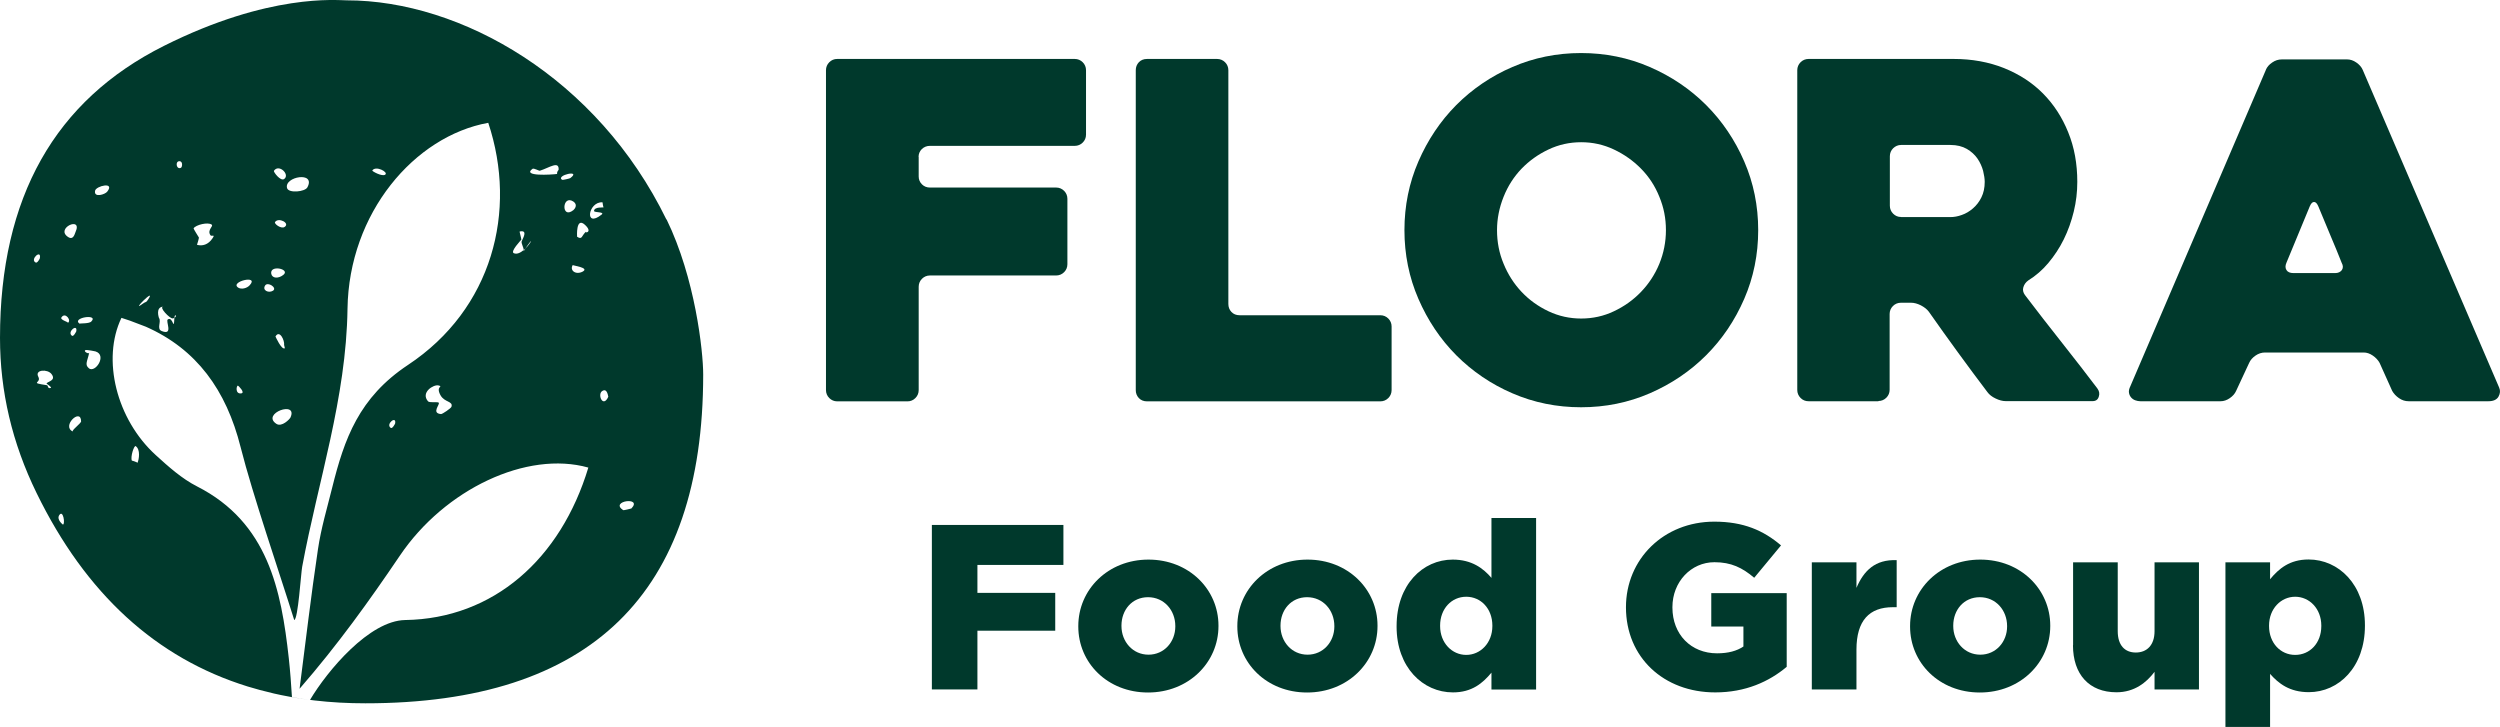
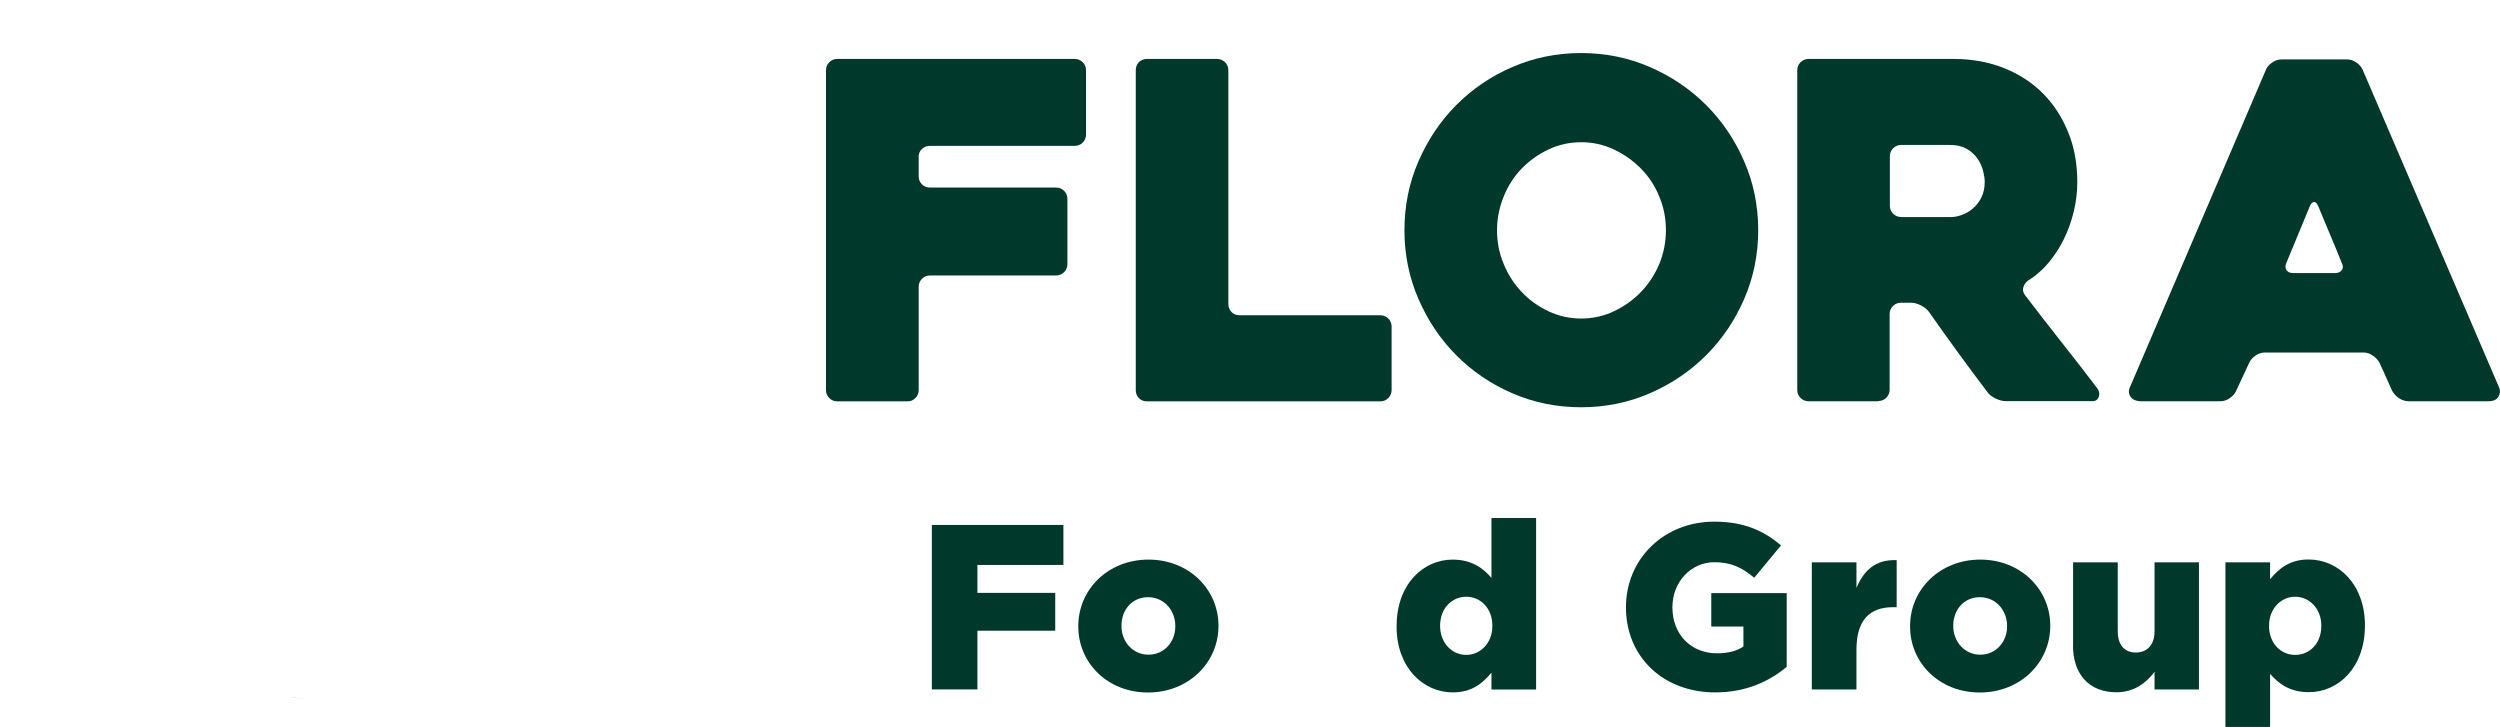
<svg xmlns="http://www.w3.org/2000/svg" xmlns:ns1="http://sodipodi.sourceforge.net/DTD/sodipodi-0.dtd" xmlns:ns2="http://www.inkscape.org/namespaces/inkscape" id="Layer_1" width="512" height="148.875" version="1.1" ns1:docname="Flora Food Group.svg" ns2:version="1.1.1 (3bf5ae0d25, 2021-09-20)">
  <ns1:namedview id="namedview11" pagecolor="#ffffff" bordercolor="#666666" borderopacity="1.0" ns2:pageshadow="2" ns2:pageopacity="0.0" ns2:pagecheckerboard="0" showgrid="false" ns2:zoom="0.26124924" ns2:cx="89.952416" ns2:cy="-1.9138812" ns2:window-width="1366" ns2:window-height="715" ns2:window-x="-8" ns2:window-y="-8" ns2:window-maximized="1" ns2:current-layer="Layer_1" showguides="true" ns2:guide-bbox="true" />
  <defs id="defs4">
    <style id="style2">.cls-1{fill:#55bd6b}</style>
  </defs>
  <g id="g2657">
-     <path class="cls-1" d="M 136.475,44.948 C 122.352,15.983 94.434,0.069 70.983,0.069 c -1.931,0 -15.82,-1.489 -37.411,9.329 C 11.284,20.566 0,40.365 0,69.214 c 0,10.935 2.489,21.52 7.491,31.757 10.051,20.613 24.475,33.805 43.227,39.621 0.186,0.07 2.233,0.628 2.513,0.721 1.908,0.512 3.862,0.977 5.84,1.326 l 0.721,0.14 c -0.163,-2.629 -0.349,-5.258 -0.651,-8.003 -1.536,-13.913 -4.258,-27.779 -18.775,-35.154 -3.118,-1.582 -5.863,-4.048 -8.469,-6.421 -8.05,-7.329 -11.098,-19.613 -7.026,-28.105 1.187,0.349 2.28,0.768 3.35,1.187 0.116,0.047 1.559,0.582 1.652,0.628 10.376,4.583 16.472,12.982 19.403,24.661 2.466,9.771 7.98,25.778 10.981,35.41 0.791,-0.14 1.373,-9.539 1.629,-10.911 3.257,-17.565 9.027,-34.503 9.283,-52.836 0.279,-19.589 13.68,-35.34 28.826,-38.085 6.026,18.1 0.814,38.155 -16.425,49.578 -10.074,6.677 -13.052,15.146 -15.541,25.15 -1.047,4.188 -2.28,8.352 -2.908,12.587 -1.419,9.492 -2.536,19.054 -3.769,28.593 7.84,-9.027 14.308,-18.054 20.543,-27.267 9.19,-13.61 26.011,-21.567 38.597,-18.031 -5.653,18.729 -19.45,30.943 -37.504,31.222 -7.352,0.116 -15.937,10.376 -19.496,16.356 h 0.023 c 0.302,0.046 0.605,0.07 0.907,0.116 3.373,0.396 6.84,0.582 10.423,0.582 46.112,0 69.168,-22.428 69.168,-67.33 0,-4.816 -1.652,-19.776 -7.491,-31.757 z M 27.779,91.363 c 1.024,0.675 0.698,2.745 0.372,3.443 0.07,-0.116 -1.163,-0.512 -1.14,-0.465 -0.349,-0.721 0.442,-3.211 0.791,-2.978 z M 18.705,65.841 c -0.512,0.535 -2.606,0.302 -2.35,0.489 -1.908,-1.256 3.955,-2.164 2.35,-0.489 z M 15.471,47.507 c -0.186,0.419 -0.442,1.745 -1.536,1.024 -2.699,-1.791 3.048,-4.351 1.536,-1.024 z m 0.14,20.38 c 0,0 -0.535,1.093 -0.861,0.884 -1.14,-0.768 1.233,-2.652 0.861,-0.884 z M 7.305,53.766 c -1.256,-0.628 1.21,-2.815 0.861,-0.884 0,0.07 -0.512,1.07 -0.861,0.884 z m 2.233,24.801 c 0,0 1.14,0.768 0.884,0.861 C 9.725,79.73 9.888,78.939 9.609,78.892 5.816,78.311 8.585,78.52 7.84,77.147 7.073,75.682 9.725,75.542 10.539,76.589 11.609,77.962 9.678,78.125 9.539,78.543 Z m 3.35,28.872 c 0,0 -1.373,-1.024 -0.744,-1.954 0.791,-1.187 1.256,1.861 0.744,1.954 z m 0.977,-41.296 c 0.372,-0.186 -1.652,-0.582 -1.28,-1.14 0.791,-1.21 2.164,0.698 1.28,1.14 z m 1.07,22.242 c -2.443,-1.093 1.652,-4.956 1.675,-2.094 0,0.419 -2.094,1.908 -1.675,2.094 z m 3.28,-12.959 c -0.931,-0.744 -0.302,-1.466 0.047,-3.164 -0.07,0.302 -1.187,-0.256 -0.814,-0.535 0.233,-0.186 2.257,0.279 2.14,0.256 2.373,0.768 -0.07,4.49 -1.396,3.443 z m 3.746,-36.178 c -0.442,0.582 -2.792,1.326 -2.489,-0.186 0.209,-1 4.141,-1.908 2.489,0.186 z m 36.364,32.083 c -0.675,0.372 -1.908,-2.42 -1.908,-2.42 0.838,-1.466 1.908,0.814 1.768,1.745 0,0.07 0.186,0.651 0.14,0.675 z M 56.093,34.991 c 1.024,-1.536 3.373,0.791 2.094,1.675 -0.744,0.512 -2.21,-1.466 -2.094,-1.675 z m 2.187,11.493 c -0.721,0.465 -2.187,-0.675 -1.954,-1 0.675,-1.047 3.164,0.209 1.954,1 z m -0.233,9.795 c -1,0.814 -2.28,0.768 -2.489,-0.186 -0.396,-1.954 3.955,-1 2.489,0.186 z m -27.686,5.025 c -0.558,0.838 -0.326,0.302 -1.21,0.954 -2.559,1.908 2.955,-3.653 1.21,-0.954 z m 5.351,3.792 v 0.047 c -0.14,2.931 -0.256,-0.442 -1.349,0.279 -0.512,0.326 1.233,3.373 -1.256,2.373 -1.093,-0.442 0,-1.954 -0.558,-2.699 0.023,0.047 -0.814,-2.233 0.931,-2.303 -1.093,0.047 1.349,2.513 1.884,2.42 0.14,-0.023 0.256,-0.07 0.349,-0.116 0.07,-1 0.675,-0.349 0,10e-7 z m 1.349,-30.734 c -0.954,0.465 -1.256,-1.396 -0.279,-1.349 0.698,0.023 0.558,1.21 0.279,1.349 z m 6.491,14.401 c -0.907,1.396 -2.14,1.675 -3.211,1.373 0.023,0 0.442,-1.419 0.396,-1.489 -0.14,-0.233 -1.14,-1.815 -1.093,-1.884 0.465,-0.721 2.931,-1.326 3.699,-0.768 0.465,0.349 -0.977,1.07 -0.256,2.164 0.233,0.372 1.047,-0.279 0.465,0.605 z m 5.84,31.804 c -1.21,0.163 -1.024,-1.489 -0.675,-1.605 0.047,-0.023 1.605,1.489 0.675,1.605 z M 51.137,58.419 c -0.558,0.628 -1.698,0.907 -2.35,0.489 -1.838,-1.21 4.397,-2.722 2.35,-0.489 z m 3.164,0.047 c 0.535,-0.838 2.536,0.489 1.605,1.07 -0.884,0.558 -2.257,-0.07 -1.605,-1.07 z m 5.188,27.034 c -0.163,0.349 -1.768,2.024 -2.885,1.303 -3.211,-2.117 4.49,-4.862 2.885,-1.303 z m 3.467,-47.136 c -0.489,0.931 -3.839,1.256 -4.164,0.163 -0.675,-2.373 5.956,-3.513 4.164,-0.163 z M 78.87,35.782 c -0.651,0.419 -2.699,-0.721 -2.629,-0.861 0.721,-1.093 3.42,0.372 2.629,0.861 z m 2.047,50.974 c 0,0 -0.535,1.093 -0.884,0.884 -1.14,-0.768 1.233,-2.652 0.884,-0.884 z m 11.54,-3.443 c -0.093,0.302 -1.861,1.512 -2.14,1.489 -2.094,-0.186 -0.07,-2.047 -0.489,-2.35 -0.233,-0.186 -1.861,0.07 -2.164,-0.256 -1.582,-1.815 1.14,-3.513 2.14,-3.257 1.14,0.302 -0.675,0.07 0.419,2.024 0.838,1.489 2.606,1.163 2.233,2.35 z M 107.625,50.904 c -0.116,0.186 -0.233,0.326 -0.372,0.535 0.046,-0.047 0,-0.14 0,-0.233 -0.628,0.535 -1.373,0.931 -2.024,0.651 -0.791,-0.349 1.512,-2.699 1.536,-2.769 0.046,-0.14 -0.396,-1.675 -0.349,-1.675 1.861,-0.396 0.558,1.559 0.419,2.024 -0.116,0.419 0.442,1.303 0.419,1.791 0.116,-0.093 0.233,-0.209 0.349,-0.326 1.815,-2.699 1.233,-1.21 0,0 z m 6.747,-16.03 c 0,-0.209 -0.535,0.791 -0.186,0.744 -1.373,0.186 -7.352,0.535 -5.118,-1.047 0.256,-0.186 1.326,0.442 1.489,0.396 1.931,-0.605 4.048,-2.187 3.839,-0.093 z m 0.744,1.954 c -1.396,-0.931 4.095,-2.164 1.675,-0.349 -0.14,0.093 -1.559,0.419 -1.675,0.349 z m 2.303,4.444 c 1,0.675 0.256,1.559 0,1.768 -2.536,2.001 -2.327,-3.28 0,-1.768 z m 1.908,14.355 c -1.419,0.744 -2.722,-0.256 -2.024,-1.349 -0.07,0.116 3.536,0.535 2.024,1.349 z m 0.745,-8.236 c -1.024,0.861 -0.768,1.815 -1.885,1.093 0,0 -0.279,-4.164 1.605,-2.443 1.745,1.605 -0.209,1.768 0.279,1.349 z m 3.327,-5.956 c 0,0 0.116,0.931 0.209,1.024 0.093,0.093 -1.884,-0.186 -1.954,0.744 0,0.372 2.28,0.14 1.559,0.744 -3.629,2.885 -2.745,-2.722 0.186,-2.513 z m -0.093,38.667 c 1.117,-0.768 1.233,1.233 1.28,1.14 -1.093,2.42 -2.28,-0.465 -1.28,-1.14 z m 6.002,24.033 c 0,0 -1.582,0.419 -1.675,0.349 -2.908,-1.908 4.071,-2.838 1.675,-0.349 z" id="path6" style="stroke-width:2.327;fill:#00392c;fill-opacity:1" />
    <path id="path889" d="m 455.768,115.163 h 9.143 v 3.467 c 1.791,-2.164 4.002,-4.048 7.887,-4.048 6.165,0 11.54,5.142 11.54,13.471 v 0.093 c 0,8.469 -5.351,13.61 -11.493,13.61 -3.955,0 -6.212,-1.791 -7.933,-3.746 v 10.865 h -9.143 v -33.735 z m 19.636,13.052 v -0.093 c 0,-3.467 -2.443,-5.909 -5.351,-5.909 -2.908,0 -5.351,2.443 -5.351,5.909 v 0.093 c 0,3.467 2.35,5.909 5.351,5.909 3.001,0 5.351,-2.396 5.351,-5.909 z" style="fill:#00392c;fill-opacity:1;stroke-width:2.327" />
    <path d="m 424.569,132.147 v -16.984 h 9.143 v 14.099 c 0,2.885 1.442,4.374 3.699,4.374 2.257,0 3.839,-1.489 3.839,-4.374 v -14.099 h 9.097 v 26.034 h -9.097 v -3.606 c -1.629,2.164 -4.095,4.188 -7.794,4.188 -5.584,0 -8.911,-3.653 -8.911,-9.632 z" id="path887" style="fill:#00392c;fill-opacity:1;stroke-width:2.327" />
    <path id="path883" d="m 391.184,128.308 v -0.093 c 0,-7.468 6.072,-13.61 14.378,-13.61 8.306,0 14.331,6.119 14.331,13.517 v 0.093 c 0,7.468 -6.119,13.61 -14.425,13.61 -8.306,0 -14.285,-6.072 -14.285,-13.517 z m 19.869,0 v -0.093 c 0,-3.234 -2.303,-5.909 -5.584,-5.909 -3.28,0 -5.444,2.606 -5.444,5.816 v 0.093 c 0,3.187 2.303,5.863 5.537,5.863 3.234,0 5.491,-2.652 5.491,-5.77 z" style="fill:#00392c;fill-opacity:1;stroke-width:2.327" />
    <path d="m 371.059,115.163 h 9.143 v 5.235 c 1.489,-3.513 3.839,-5.863 8.236,-5.677 v 9.632 h -0.768 c -4.816,0 -7.468,2.699 -7.468,8.701 v 8.143 h -9.143 z" id="path881" style="fill:#00392c;fill-opacity:1;stroke-width:2.327" />
    <path d="m 332.997,124.446 v -0.093 c 0,-9.818 7.701,-17.519 18.1,-17.519 5.956,0 10.051,1.791 13.657,4.862 l -5.491,6.631 c -2.443,-2.071 -4.723,-3.187 -8.143,-3.187 -4.816,0 -8.608,4.048 -8.608,9.19 v 0.093 c 0,5.491 3.792,9.376 9.143,9.376 2.303,0 4.048,-0.489 5.398,-1.396 v -4.095 h -6.584 v -6.84 h 15.448 v 15.099 c -3.606,3.025 -8.422,5.235 -14.634,5.235 -10.539,0 -18.287,-7.166 -18.287,-17.426 z" id="path879" style="fill:#00392c;fill-opacity:1;stroke-width:2.327" />
    <path id="path875" d="m 286.024,128.308 v -0.093 c 0,-8.469 5.351,-13.61 11.493,-13.61 3.909,0 6.258,1.791 7.933,3.746 v -12.261 h 9.143 v 35.131 h -9.143 v -3.467 c -1.791,2.164 -4.002,4.048 -7.887,4.048 -6.165,0 -11.54,-5.142 -11.54,-13.471 z m 19.613,-0.093 v -0.093 c 0,-3.467 -2.35,-5.909 -5.351,-5.909 -3.001,0 -5.351,2.443 -5.351,5.909 v 0.093 c 0,3.467 2.443,5.909 5.351,5.909 2.908,0 5.351,-2.443 5.351,-5.909 z" style="fill:#00392c;fill-opacity:1;stroke-width:2.327" />
-     <path id="path871" d="m 253.406,128.308 v -0.093 c 0,-7.468 6.072,-13.61 14.378,-13.61 8.306,0 14.331,6.119 14.331,13.517 v 0.093 c 0,7.468 -6.119,13.61 -14.425,13.61 -8.306,0 -14.285,-6.072 -14.285,-13.517 z m 19.869,0 v -0.093 c 0,-3.234 -2.303,-5.909 -5.584,-5.909 -3.28,0 -5.444,2.606 -5.444,5.816 v 0.093 c 0,3.187 2.303,5.863 5.537,5.863 3.234,0 5.491,-2.652 5.491,-5.77 z" style="fill:#00392c;fill-opacity:1;stroke-width:2.327" />
    <path id="path867" d="m 220.835,128.308 v -0.093 c 0,-7.468 6.072,-13.61 14.378,-13.61 8.306,0 14.331,6.119 14.331,13.517 v 0.093 c 0,7.468 -6.119,13.61 -14.425,13.61 -8.306,0 -14.285,-6.072 -14.285,-13.517 z m 19.869,0 v -0.093 c 0,-3.234 -2.303,-5.909 -5.584,-5.909 -3.28,0 -5.444,2.606 -5.444,5.816 v 0.093 c 0,3.187 2.303,5.863 5.537,5.863 3.234,0 5.491,-2.652 5.491,-5.77 z" style="fill:#00392c;fill-opacity:1;stroke-width:2.327" />
    <path d="m 190.846,107.509 h 26.941 v 8.189 h -17.612 v 5.723 h 15.937 v 7.747 h -15.937 v 12.028 h -9.329 z" id="path865" style="fill:#00392c;fill-opacity:1;stroke-width:2.327" />
    <path id="path861" d="m 464.051,14.284 c 0.256,-0.582 0.675,-1.07 1.303,-1.489 0.605,-0.419 1.256,-0.628 1.954,-0.628 h 13.401 c 0.628,0 1.256,0.209 1.861,0.628 0.605,0.419 1.047,0.907 1.303,1.489 l 27.965,65.12 c 0.256,0.582 0.209,1.187 -0.14,1.815 -0.349,0.628 -1.047,0.954 -2.047,0.954 h -16.379 c -0.698,0 -1.349,-0.209 -1.954,-0.628 -0.605,-0.419 -1.07,-0.907 -1.396,-1.489 l -2.582,-5.747 c -0.326,-0.582 -0.791,-1.07 -1.396,-1.489 -0.605,-0.419 -1.233,-0.628 -1.861,-0.628 h -20.194 c -0.698,0 -1.349,0.209 -1.954,0.628 -0.605,0.419 -1.047,0.907 -1.303,1.489 l -2.676,5.747 c -0.256,0.582 -0.698,1.07 -1.303,1.489 -0.605,0.419 -1.233,0.628 -1.861,0.628 H 438.319 c -0.326,0 -0.651,-0.07 -1,-0.186 -0.333,-0.116 -0.629,-0.316 -0.861,-0.582 -0.234,-0.27 -0.387,-0.601 -0.442,-0.954 -0.07,-0.372 0.023,-0.838 0.279,-1.349 l 27.779,-64.841 z m 5.653,41.645 h 8.515 c 0.628,0 1.093,-0.209 1.396,-0.628 0.279,-0.419 0.279,-0.907 -0.046,-1.489 -0.628,-1.605 -1.396,-3.467 -2.303,-5.607 -0.884,-2.14 -1.722,-4.141 -2.489,-5.979 -0.256,-0.582 -0.535,-0.861 -0.861,-0.861 -0.326,0 -0.605,0.279 -0.861,0.861 l -4.793,11.586 c -0.256,0.582 -0.256,1.07 0,1.489 0.256,0.419 0.744,0.628 1.442,0.628 z" style="fill:#00392c;fill-opacity:1;stroke-width:2.327" />
    <path id="path857" d="m 384.716,82.173 h -14.331 c -0.613,0.011 -1.203,-0.234 -1.629,-0.675 -0.437,-0.428 -0.681,-1.017 -0.675,-1.629 V 14.378 c 0,-0.628 0.233,-1.187 0.675,-1.629 0.442,-0.442 1,-0.675 1.629,-0.675 h 29.78 c 3.699,0 7.119,0.628 10.237,1.861 3.118,1.256 5.793,2.978 8.003,5.211 2.21,2.233 3.932,4.886 5.165,7.957 1.256,3.071 1.861,6.444 1.861,10.144 0,2.047 -0.233,4.071 -0.721,6.072 -0.489,2.001 -1.163,3.909 -2.047,5.7 -0.884,1.791 -1.954,3.397 -3.164,4.839 -1.21,1.442 -2.582,2.629 -4.118,3.583 -0.512,0.372 -0.838,0.838 -1,1.396 -0.163,0.535 -0.046,1.07 0.326,1.582 2.42,3.187 4.979,6.491 7.654,9.865 2.676,3.373 5.072,6.491 7.189,9.283 0.372,0.512 0.489,1.07 0.279,1.675 -0.186,0.605 -0.605,0.907 -1.256,0.907 h -17.821 c -0.628,0 -1.326,-0.186 -2.047,-0.535 -0.745,-0.349 -1.303,-0.791 -1.675,-1.303 -4.1,-5.418 -8.102,-10.91 -12.005,-16.472 -0.372,-0.512 -0.931,-0.931 -1.629,-1.303 -0.698,-0.349 -1.373,-0.535 -2.001,-0.535 h -2.094 c -0.628,0 -1.187,0.233 -1.629,0.675 -0.442,0.442 -0.675,1 -0.675,1.629 v 15.518 c 0,0.628 -0.233,1.187 -0.675,1.629 -0.442,0.442 -1,0.675 -1.629,0.675 z m 4.607,-37.713 h 10.097 c 0.768,0 1.559,-0.14 2.373,-0.442 0.814,-0.279 1.582,-0.744 2.28,-1.349 0.698,-0.605 1.28,-1.349 1.722,-2.257 0.442,-0.884 0.675,-1.954 0.675,-3.164 0,-0.628 -0.116,-1.396 -0.326,-2.257 -0.233,-0.861 -0.605,-1.698 -1.14,-2.489 -0.535,-0.791 -1.28,-1.466 -2.187,-2.001 -0.931,-0.535 -2.047,-0.814 -3.373,-0.814 h -10.097 c -0.628,0 -1.163,0.233 -1.629,0.675 -0.442,0.442 -0.675,1 -0.675,1.629 v 10.144 c 0,0.628 0.233,1.187 0.675,1.629 0.442,0.442 0.977,0.675 1.629,0.675 z" style="fill:#00392c;fill-opacity:1;stroke-width:2.327" />
    <path id="path853" d="m 287.629,47.135 c 0,-4.979 0.954,-9.678 2.862,-14.076 1.908,-4.397 4.49,-8.259 7.747,-11.54 3.297,-3.309 7.199,-5.955 11.493,-7.794 4.397,-1.908 9.097,-2.862 14.076,-2.862 4.979,0 9.678,0.954 14.076,2.862 4.397,1.908 8.259,4.513 11.54,7.794 3.28,3.28 5.886,7.142 7.794,11.54 1.908,4.397 2.862,9.097 2.862,14.076 0,4.979 -0.954,9.678 -2.862,14.076 -1.908,4.397 -4.513,8.259 -7.794,11.54 -3.28,3.28 -7.142,5.886 -11.54,7.794 -4.397,1.908 -9.097,2.862 -14.076,2.862 -4.979,0 -9.678,-0.954 -14.076,-2.862 -4.294,-1.839 -8.196,-4.485 -11.493,-7.794 -3.257,-3.28 -5.84,-7.142 -7.747,-11.54 -1.908,-4.397 -2.862,-9.097 -2.862,-14.076 z m 18.961,0 c 0,2.42 0.442,4.723 1.349,6.887 0.884,2.164 2.117,4.095 3.676,5.747 1.559,1.652 3.397,2.978 5.514,3.978 2.117,1 4.351,1.489 6.7,1.489 2.35,0 4.607,-0.489 6.7,-1.489 2.117,-1 3.955,-2.303 5.56,-3.978 1.599,-1.662 2.87,-3.612 3.746,-5.747 0.884,-2.164 1.349,-4.467 1.349,-6.887 0,-2.42 -0.442,-4.653 -1.349,-6.84 -0.884,-2.21 -2.14,-4.118 -3.746,-5.747 -1.605,-1.629 -3.443,-2.931 -5.56,-3.932 -2.117,-1 -4.351,-1.489 -6.7,-1.489 -2.35,0 -4.607,0.489 -6.7,1.489 -2.117,1 -3.932,2.303 -5.514,3.932 -1.559,1.629 -2.792,3.536 -3.676,5.747 -0.884,2.21 -1.349,4.49 -1.349,6.84 z" style="fill:#00392c;fill-opacity:1;stroke-width:2.327" />
    <path d="m 285,66.864 v 13.029 c 0,0.628 -0.233,1.187 -0.675,1.629 -0.442,0.442 -1,0.675 -1.629,0.675 h -47.787 c -0.698,0 -1.256,-0.233 -1.675,-0.675 -0.415,-0.439 -0.641,-1.024 -0.628,-1.629 V 14.378 c 0,-0.628 0.209,-1.187 0.628,-1.629 0.419,-0.442 0.977,-0.675 1.675,-0.675 h 14.355 c 0.628,0 1.187,0.233 1.629,0.675 0.442,0.442 0.675,1 0.675,1.629 v 47.88 c 0,0.628 0.209,1.187 0.628,1.629 0.419,0.442 0.977,0.675 1.675,0.675 h 28.826 c 0.628,0 1.187,0.233 1.629,0.675 0.442,0.442 0.675,1 0.675,1.629 z" id="path851" style="fill:#00392c;fill-opacity:1;stroke-width:2.327" />
    <path d="m 188.147,32.176 v 3.978 c 0,0.628 0.233,1.163 0.675,1.605 0.442,0.442 1,0.651 1.629,0.651 h 25.848 c 0.628,0 1.187,0.233 1.629,0.675 0.442,0.442 0.675,1 0.675,1.629 v 13.401 c 0,0.628 -0.233,1.187 -0.675,1.629 -0.442,0.442 -1,0.675 -1.629,0.675 h -25.848 c -0.628,0 -1.187,0.233 -1.629,0.675 -0.442,0.442 -0.675,1 -0.675,1.629 v 21.171 c 0,0.628 -0.233,1.187 -0.675,1.629 -0.426,0.441 -1.016,0.685 -1.629,0.675 h -14.378 c -0.628,0 -1.187,-0.233 -1.629,-0.675 -0.437,-0.428 -0.681,-1.017 -0.675,-1.629 V 14.378 c 0,-0.628 0.233,-1.187 0.675,-1.629 0.426,-0.441 1.016,-0.685 1.629,-0.675 h 48.648 c 0.628,0 1.187,0.233 1.629,0.675 0.442,0.442 0.675,1 0.675,1.629 v 13.191 c 0,0.651 -0.233,1.187 -0.675,1.629 -0.442,0.442 -1,0.675 -1.629,0.675 h -29.687 c -0.607,-0.004 -1.192,0.23 -1.629,0.651 -0.442,0.442 -0.675,0.977 -0.675,1.605 z" id="path849" style="fill:#00392c;fill-opacity:1;stroke-width:2.327" />
    <path d="m 59.792,142.779 3.606,0.558 c -0.907,-0.116 -2.699,-0.396 -3.583,-0.535 h -0.047 z" id="path8" style="stroke-width:2.327;fill:#00392c;fill-opacity:1" />
  </g>
</svg>